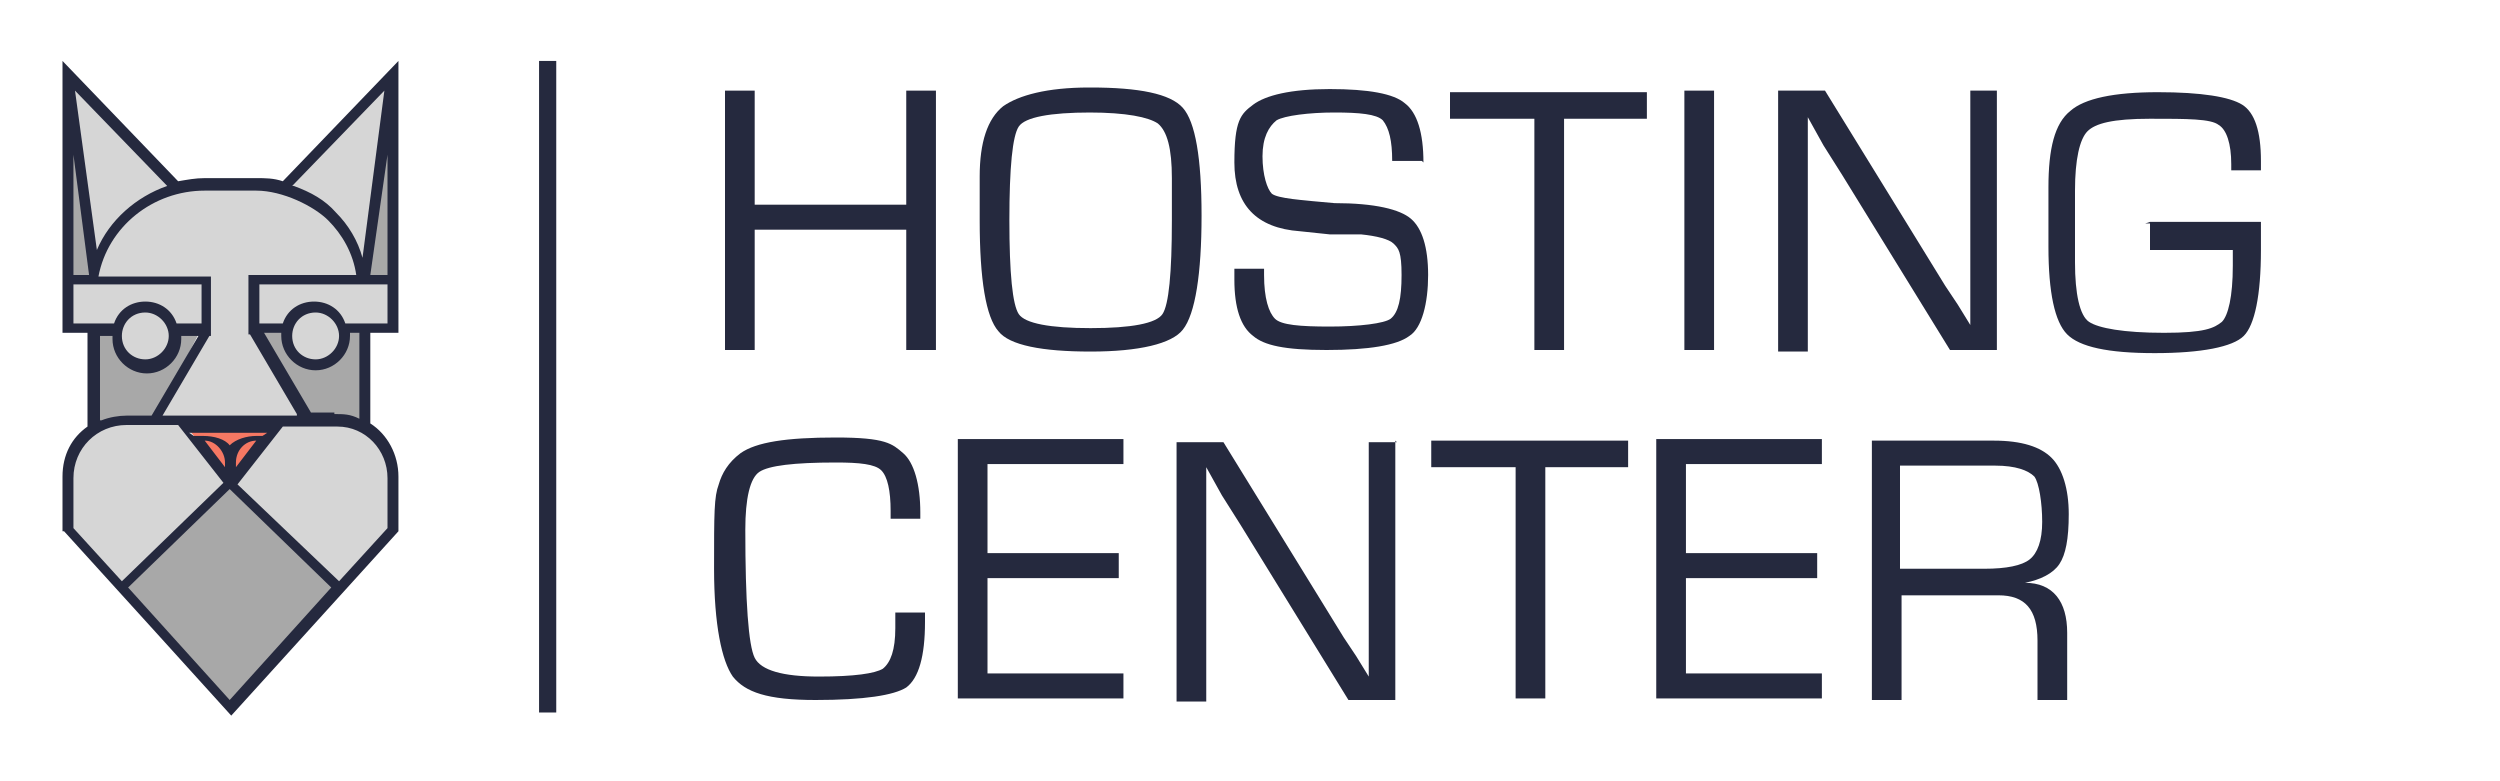
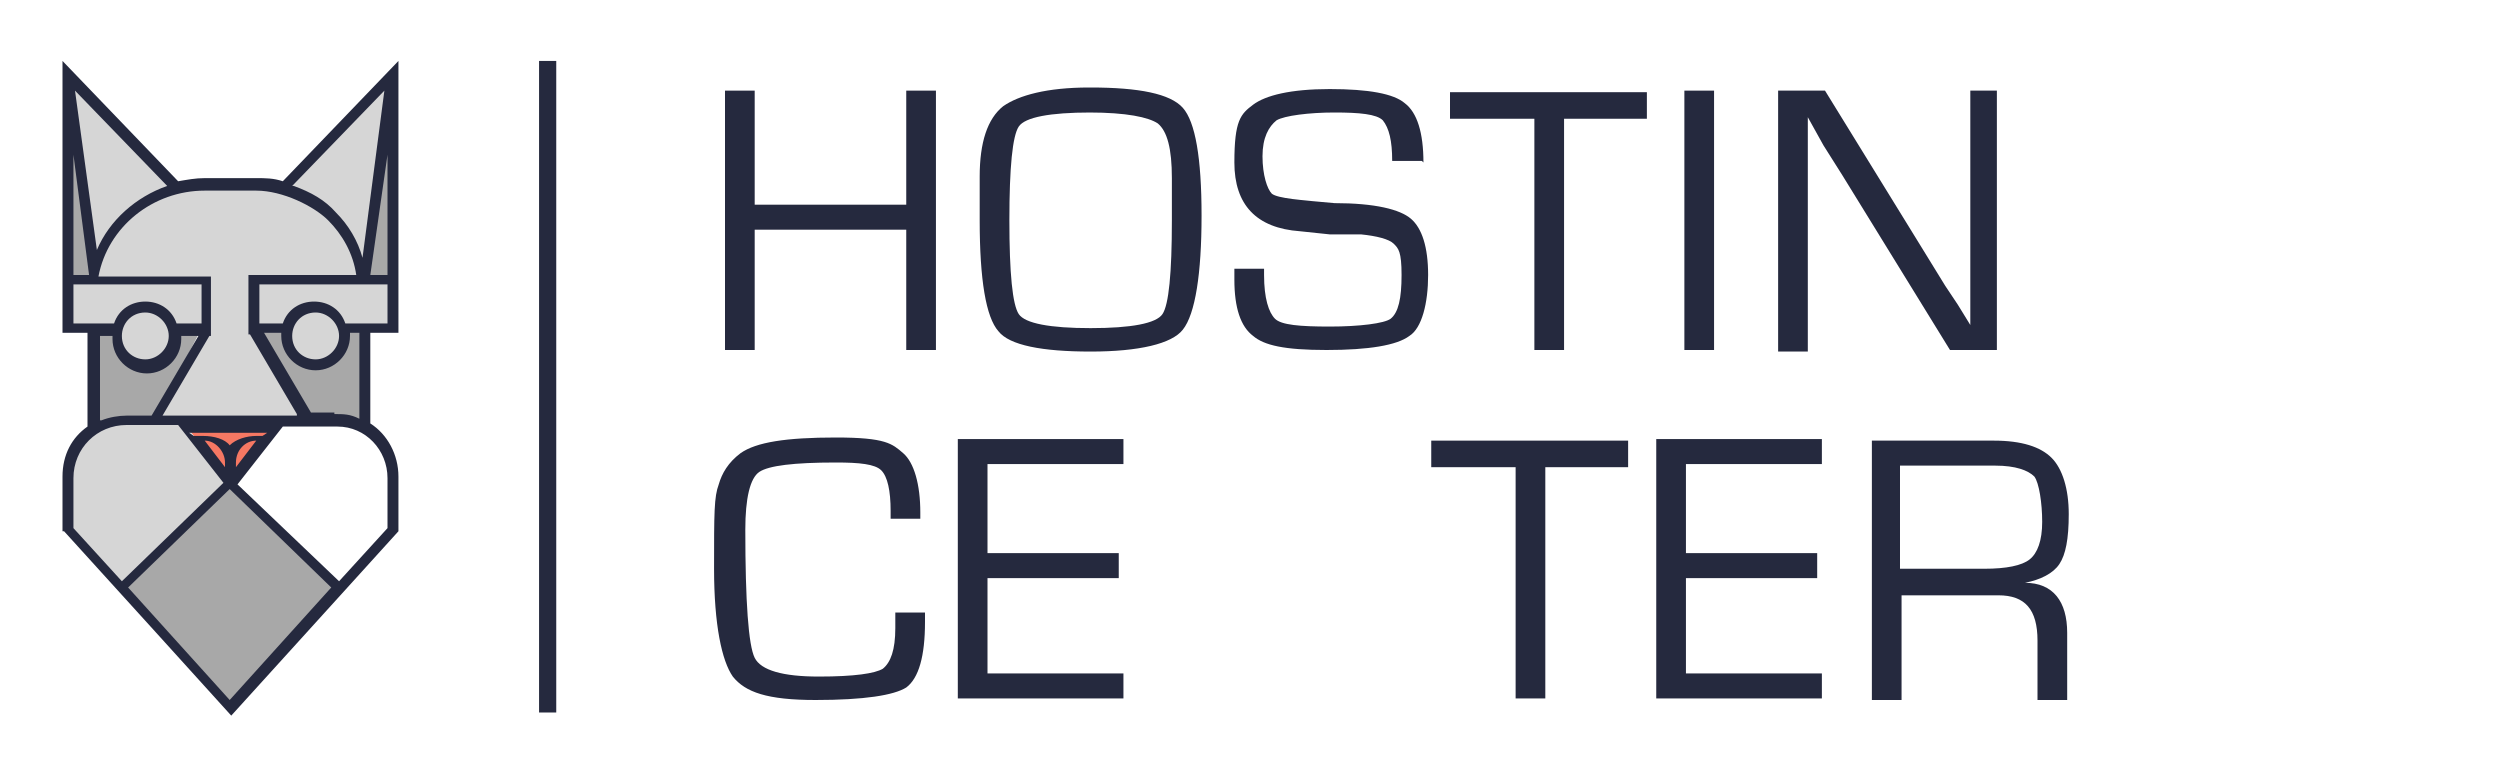
<svg xmlns="http://www.w3.org/2000/svg" id="Capa_1" data-name="Capa 1" version="1.1" viewBox="0 0 160 50">
  <defs>
    <style>
      .cls-1 {
        fill: #f67863;
      }

      .cls-1, .cls-2, .cls-3, .cls-4, .cls-5 {
        stroke-width: 0px;
      }

      .cls-2 {
        fill: none;
      }

      .cls-3 {
        fill: #d6d6d6;
      }

      .cls-4 {
        fill: #a8a8a8;
      }

      .cls-5 {
        fill: #25293e;
      }
    </style>
  </defs>
  <g id="Grupo_3617" data-name="Grupo 3617">
    <rect id="Rectángulo_1575" data-name="Rectángulo 1575" class="cls-2" width="160" height="50" />
  </g>
  <div id="divScriptsUsed" style="display: none" />
  <g>
    <polygon class="cls-1" points="11.5 26.7 18.3 26.7 14.8 31.1 11.5 26.7" />
    <polygon class="cls-4" points="14.7 30.8 21.7 37.4 14.7 45.2 7.8 37.4 14.7 30.8" />
    <polygon class="cls-4" points="4.6 8.1 6 17.8 4.3 17.8 4.6 8.1" />
    <polygon class="cls-4" points="24.9 8 25.2 17.8 23.3 17.8 24.9 8" />
    <polygon class="cls-4" points="16.5 21 23.3 21 23.3 27 22.3 26.8 19.5 26.7 16.5 21" />
    <polygon class="cls-4" points="6 20.8 13 20.8 10 26.7 7 26.9 6 27.5 6 20.8" />
    <rect class="cls-3" x="4.3" y="17.8" width="8.7" height="3" />
    <rect class="cls-3" x="16.5" y="17.8" width="8.7" height="3" />
    <polygon class="cls-3" points="6 17.8 13.2 17.8 13.2 20.8 10 26.7 19.9 26.7 16.3 20.8 16.3 17.8 23.1 17.8 23 16.4 21.2 13.5 18.3 11.8 14.7 11.6 11.3 11.7 8.1 13.5 6.5 16 6 17.8" />
    <polygon class="cls-3" points="18.3 11.8 25.2 4.5 23.5 17 23.1 17 22.3 15 19.7 12.3 18.3 11.8" />
    <polygon class="cls-3" points="4.4 5 11.3 11.7 8.1 13.5 6 16.6 4.4 5" />
-     <polygon class="cls-3" points="14.8 30.7 18.1 26.7 22 26.7 23.5 27.3 25 29.5 25 33.9 21.6 37.6 14.8 30.7" />
    <polygon class="cls-3" points="11.6 26.9 14.7 30.8 7.8 37.5 4.3 33.6 4.3 29.9 5.2 28 7 26.9 11.6 26.9" />
    <rect class="cls-5" x="34.5" y="3.9" width="1.1" height="41.7" />
    <path class="cls-3" d="M11.1,21.5c0,1-.8,1.8-1.8,1.8s-1.8-.8-1.8-1.8.8-1.8,1.8-1.8,1.8.8,1.8,1.8" />
    <path class="cls-3" d="M21.9,21.5c0,1-.8,1.8-1.8,1.8s-1.8-.8-1.8-1.8.8-1.8,1.8-1.8,1.8.8,1.8,1.8" />
    <path class="cls-5" d="M4,34h0v-3.5c0-1.4.6-2.5,1.6-3.2v-6h-1.6V3.9l7.4,7.7c.6-.1,1.1-.2,1.7-.2h3.3c.6,0,1.1,0,1.7.2l7.4-7.7v17.4h-1.8v5.8c1.1.7,1.8,2,1.8,3.4v3.5l-2.9,3.2-7.8,8.6-4.8-5.3-5.9-6.5ZM14.7,44.8l6.5-7.2-6.5-6.3-6.5,6.3,6.5,7.2ZM7.8,37.2l6.5-6.3-2.9-3.7h-3.3c-1.9,0-3.4,1.5-3.4,3.4v3.2l3.1,3.4ZM21.7,37.2l3.1-3.4v-3.2c0-1.8-1.4-3.3-3.2-3.3h-3.5l-2.9,3.7,6.5,6.2ZM16.4,28.2c-.7,0-1.3.6-1.3,1.4v.3l1.3-1.7ZM14.4,29.9v-.3c0-.7-.6-1.4-1.3-1.4l1.3,1.7ZM13,27.9c.7,0,1.4.2,1.7.6.4-.4,1.1-.6,1.7-.6h.4l.3-.2h-5l.3.2h.4ZM6.3,26.9c0,0,.1,0,.2,0,.5-.2,1.1-.3,1.6-.3h1.6l3-5.1h-1.1v.2c0,1.2-1,2.2-2.2,2.2s-2.2-1-2.2-2.2v-.2h-.8s0,5.5,0,5.5ZM21.4,26.5c.6,0,1,0,1.6.3v-5.5h-.6v.2c0,1.2-1,2.2-2.2,2.2s-2.2-1-2.2-2.2v-.2h-1.1l3,5.1h1.5ZM19,26.5l-3-5.1h-.1v-3.8h6.9c-.2-1.4-.9-2.6-1.8-3.5s-2.9-1.9-4.6-1.9h-3.3c-3.3,0-6.2,2.3-6.8,5.5h7.2v3.8h-.1l-3,5.1h8.6ZM20.2,20c-.9,0-1.5.7-1.5,1.5h0c0,.9.7,1.5,1.5,1.5s1.5-.7,1.5-1.5h0c0-.8-.7-1.5-1.5-1.5M9.3,20c-.9,0-1.5.7-1.5,1.5h0c0,.9.7,1.5,1.5,1.5s1.5-.7,1.5-1.5h0c0-.8-.7-1.5-1.5-1.5M24.8,20.7v-2.5h-8.2v2.5h1.5c.3-.9,1.1-1.4,2-1.4s1.7.5,2,1.4h2.6ZM12.9,20.7v-2.5H4.7v2.5h2.6c.3-.9,1.1-1.4,2-1.4s1.7.5,2,1.4h1.5ZM24.8,17.6v-7.7l-1.1,7.7h1.1ZM5.7,17.6h0l-1-7.7v7.7h1ZM18.8,11.9c1.1.4,2,.9,2.7,1.7.8.8,1.4,1.8,1.7,2.9l1.4-10.7-5.9,6.1ZM6.2,16c.8-1.9,2.5-3.4,4.5-4.1l-5.9-6.1,1.4,10.2Z" />
    <g>
      <path class="cls-5" d="M59.9,5.8v16.6h-1.9v-7.7h-9.7v7.7h-1.9V5.8h1.9v7.3h9.7v-7.3h1.9Z" />
      <path class="cls-5" d="M69.8,5.6c3.1,0,5.1.4,5.9,1.3s1.2,3.2,1.2,6.9-.4,6.3-1.2,7.3c-.7.9-2.8,1.4-5.9,1.4s-5.2-.4-5.9-1.3c-.8-.9-1.2-3.3-1.2-7.1v-2.8c0-2.2.5-3.7,1.5-4.5,1-.7,2.8-1.2,5.5-1.2ZM69.8,7.2c-2.6,0-4.2.3-4.6.9s-.6,2.6-.6,6,.2,5.4.6,6c.4.6,2,.9,4.6.9s4.2-.3,4.6-.9.6-2.6.6-6v-2.7c0-1.9-.3-3-.9-3.5-.6-.4-2-.7-4.4-.7Z" />
      <path class="cls-5" d="M91,10.3h-1.9c0-1.3-.2-2.1-.6-2.6-.4-.4-1.5-.5-3.1-.5s-3.2.2-3.7.5c-.5.4-.9,1.1-.9,2.3s.3,2.1.6,2.4c.4.3,1.8.4,4,.6,2.6,0,4.2.4,4.9,1s1.1,1.8,1.1,3.6-.4,3.4-1.2,3.9c-.8.6-2.6.9-5.3.9s-4-.3-4.7-.9c-.8-.6-1.2-1.8-1.2-3.6v-.7h1.9v.4c0,1.5.3,2.4.7,2.8s1.6.5,3.5.5,3.5-.2,3.9-.5c.5-.4.7-1.3.7-2.8s-.2-1.7-.5-2-1.1-.5-2.1-.6h-2c0,0-1.9-.2-1.9-.2-2.8-.2-4.2-1.7-4.2-4.4s.4-3.1,1.2-3.7,2.4-1,4.9-1,4.1.3,4.8.9c.8.6,1.2,1.9,1.2,3.8Z" />
      <path class="cls-5" d="M100.1,7.6v14.8h-1.9V7.6h-5.4v-1.7h12.6v1.7h-5.3Z" />
      <path class="cls-5" d="M109.7,5.8v16.6h-1.9V5.8h1.9Z" />
      <path class="cls-5" d="M127.8,5.8v16.6h-3l-6.9-11.2-1.2-1.9-.5-.9-.5-.9h0v15h-1.9V5.8h3l6.1,9.9,1.6,2.6.8,1.2.8,1.3h0V5.8h1.8Z" />
-       <path class="cls-5" d="M137.6,14.2h7.1c0,.4,0,1.1,0,1.8,0,2.9-.4,4.8-1.1,5.5s-2.7,1.1-5.7,1.1-4.8-.4-5.6-1.2c-.8-.8-1.2-2.7-1.2-5.6v-3.8c0-2.5.4-4.1,1.4-4.9.9-.8,2.8-1.2,5.6-1.2s4.6.3,5.4.8c.8.5,1.2,1.7,1.2,3.6v.6h-1.9v-.4c0-1.3-.3-2.2-.8-2.5-.5-.4-2-.4-4.4-.4s-3.5.3-4,.8c-.5.5-.8,1.8-.8,3.8v4.6c0,2,.3,3.4.9,3.8s2.2.7,4.8.7,3.2-.3,3.7-.7c.4-.4.7-1.6.7-3.6s0-.5,0-1h-5.3v-1.7h-.3Z" />
      <path class="cls-5" d="M57.3,39.2h1.9v.6c0,2.2-.4,3.6-1.2,4.2-.8.5-2.7.8-5.8.8s-4.5-.5-5.3-1.5c-.7-1-1.2-3.3-1.2-6.9s0-4.6.3-5.4c.2-.7.6-1.4,1.4-2,1-.7,2.9-1,6.1-1s3.6.4,4.3,1c.7.6,1.1,2,1.1,3.8v.4h-1.9v-.5c0-1.3-.2-2.2-.6-2.6s-1.4-.5-2.9-.5c-2.7,0-4.3.2-4.9.6s-.9,1.7-.9,3.7c0,4.6.2,7.4.6,8.2.4.8,1.8,1.2,4.1,1.2s3.6-.2,4.1-.5c.5-.4.8-1.2.8-2.6v-1Z" />
      <path class="cls-5" d="M63.2,29.7v5.7h8.4v1.6h-8.4v6.1h8.7v1.6h-10.6v-16.6h10.6v1.6h-8.7Z" />
-       <path class="cls-5" d="M89.3,28.2v16.6h-3l-6.9-11.2-1.2-1.9-.5-.9-.5-.9h0v15h-1.9v-16.6h3l6.1,9.9,1.6,2.6.8,1.2.8,1.3h0v-15h1.8Z" />
      <path class="cls-5" d="M98.9,29.9v14.8h-1.9v-14.8h-5.4v-1.7h12.6v1.7h-5.3Z" />
      <path class="cls-5" d="M107.9,29.7v5.7h8.4v1.6h-8.4v6.1h8.7v1.6h-10.6v-16.6h10.6v1.6h-8.7Z" />
      <path class="cls-5" d="M119.8,44.7v-16.5h7.8c1.8,0,3,.4,3.7,1.1s1.1,2,1.1,3.6-.2,2.6-.6,3.2c-.4.6-1.2,1-2.2,1.2h0c1.8,0,2.7,1.2,2.7,3.2v4.3h-1.9v-3.8c0-2-.8-2.9-2.5-2.9h-6.2v6.7s-1.9,0-1.9,0ZM121.6,36.4h5.4c1.4,0,2.4-.2,2.9-.6s.8-1.2.8-2.4-.2-2.5-.5-2.9c-.4-.4-1.2-.7-2.5-.7h-6.1v6.7h0Z" />
    </g>
  </g>
</svg>